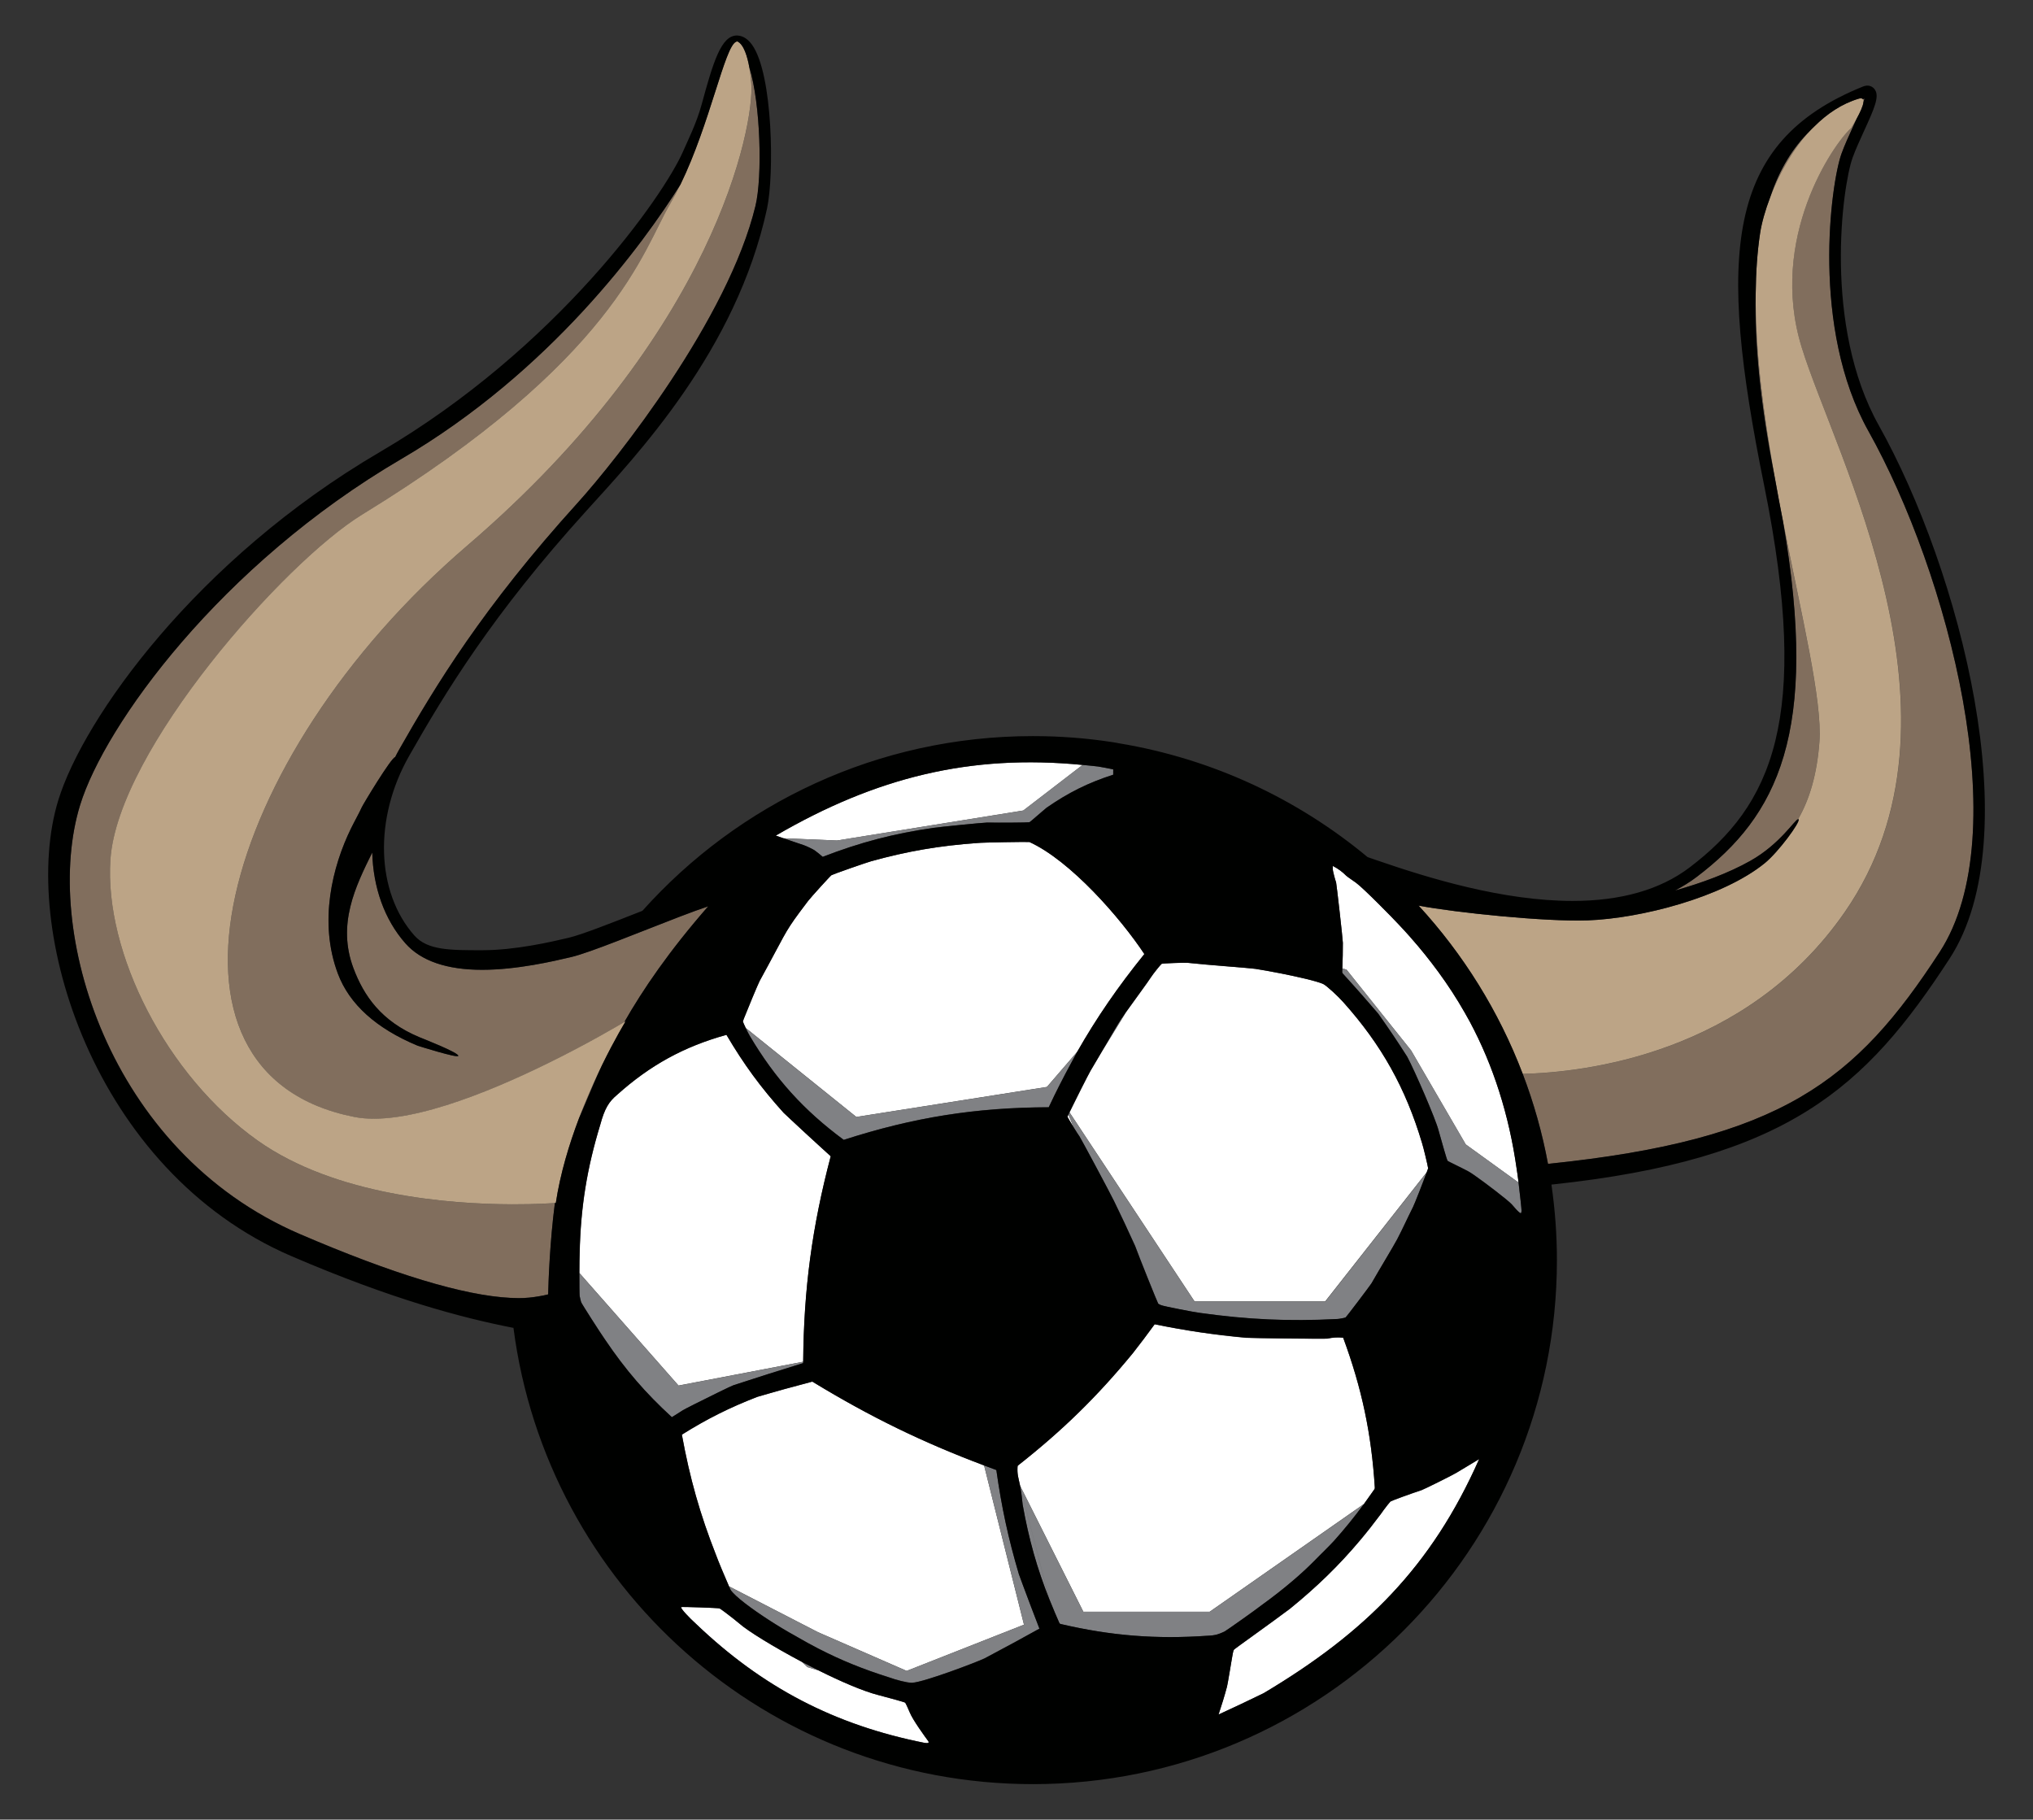
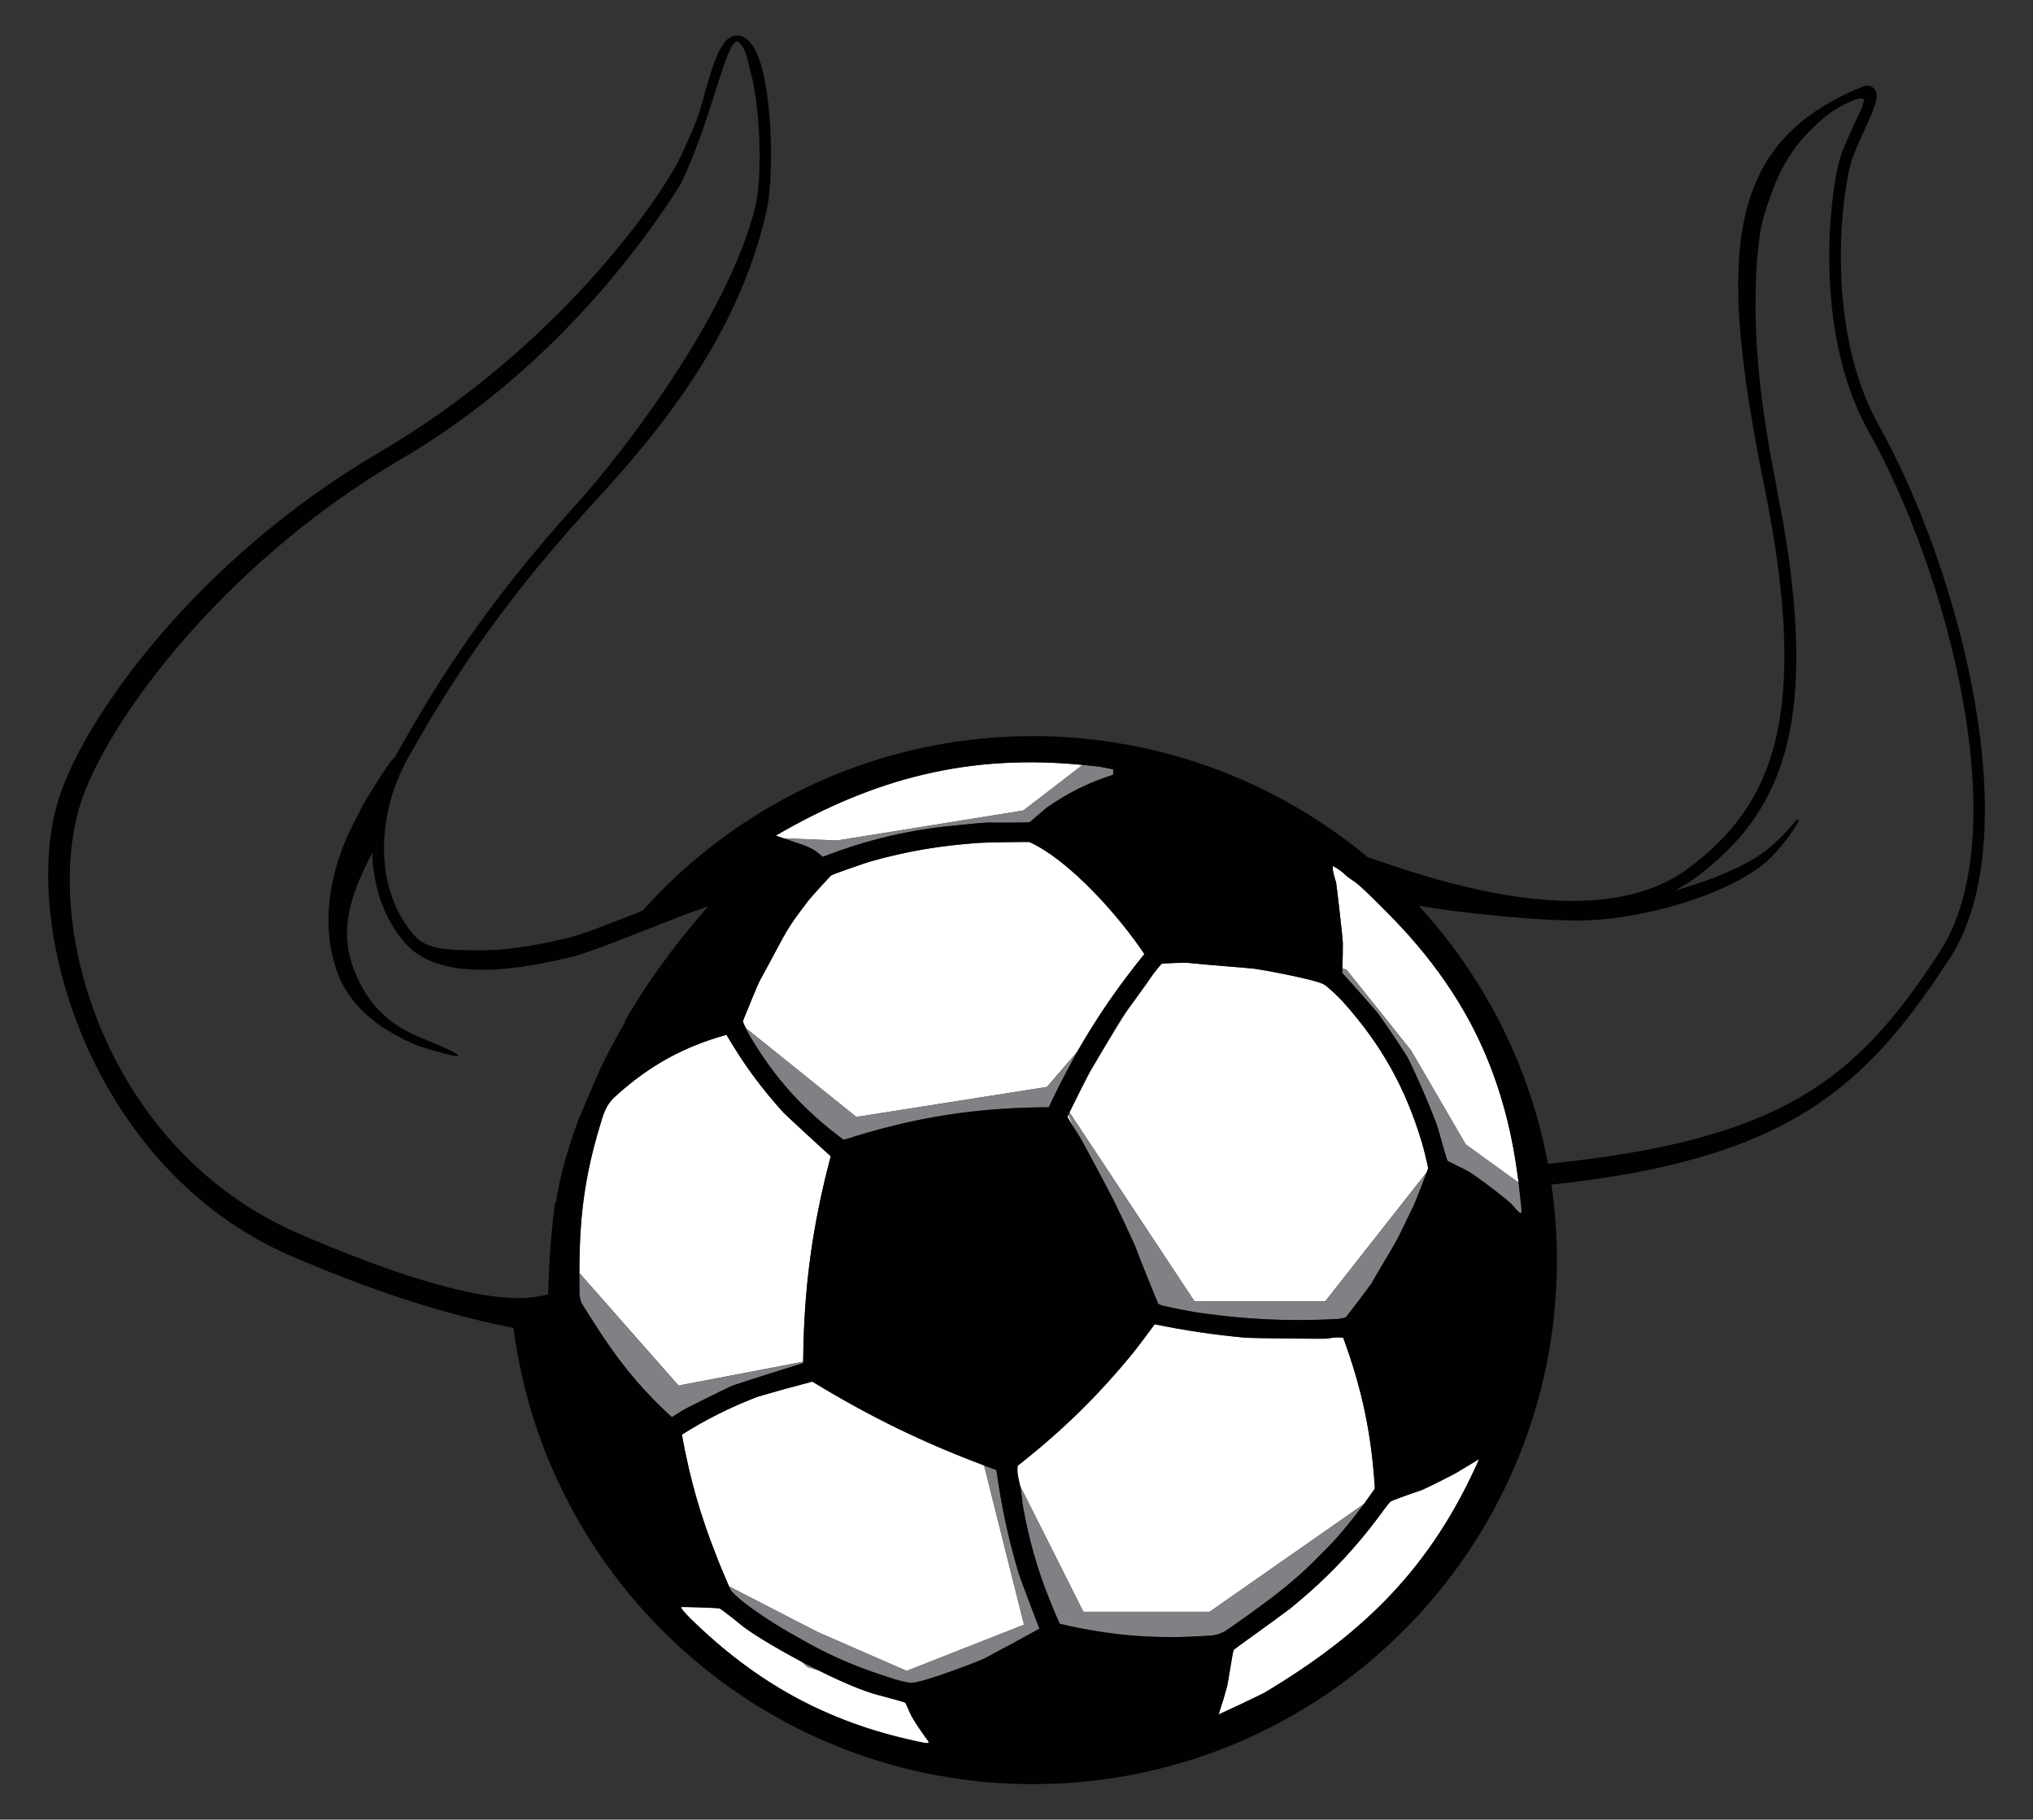
<svg xmlns="http://www.w3.org/2000/svg" version="1.1" id="Layer_1" x="0px" y="0px" width="50px" height="44.75px" viewBox="0 0 50 44.75" style="enable-background:new 0 0 50 44.75;" xml:space="preserve">
  <rect x="0" y="0" width="50" height="44.75" fill="#333333" stroke="none" />
  <path id="fill" style="fill:#FFFFFF;" d="M26.276,27.414l0.13,0.311c-0.075-0.124-0.154-0.253-0.151-0.263  C26.256,27.46,26.264,27.442,26.276,27.414z M27.699,24.884c0.001-0.001,0.001-0.001,0.001-0.002l-0.116,0.19l-0.476,0.777  c-0.098,0.167-0.197,0.335-0.285,0.483c-0.053,0.091-0.391,0.763-0.518,1.026l3.075,4.649h3.21l2.502-3.182  c0-0.001,0.001-0.002,0.001-0.002c0.018-0.051,0.031-0.083,0.031-0.09c0-0.034-0.123-0.55-0.151-0.625  c-0.401-1.346-0.997-2.413-1.934-3.459c-0.119-0.137-0.415-0.412-0.497-0.449c-0.169-0.074-0.62-0.175-1.019-0.255  c-0.272-0.054-0.521-0.097-0.639-0.114c-0.184-0.027-1.166-0.095-1.678-0.151c-0.065-0.007-0.618,0.013-0.633,0.025  c-0.023,0.013-0.215,0.253-0.258,0.321c-0.085,0.133-0.392,0.548-0.613,0.856L27.699,24.884z M37.303,28.753  c-0.094-0.67-0.238-1.303-0.43-1.907c-0.192-0.603-0.432-1.176-0.726-1.725c-0.039-0.073-0.081-0.145-0.122-0.218  c-0.195-0.343-0.412-0.677-0.651-1.003c-0.212-0.289-0.439-0.573-0.686-0.851c-0.094-0.105-0.189-0.21-0.288-0.314  c-0.139-0.15-0.862-0.886-1.05-1.025c-0.083-0.062-0.172-0.116-0.241-0.173c-0.102-0.101-0.201-0.173-0.327-0.24  c-0.001-0.001-0.002-0.001-0.003-0.002c-0.001,0.03-0.001,0.058,0,0.089c0.003,0.038,0.056,0.25,0.082,0.317  c0.01,0.035,0.166,1.402,0.166,1.485c0,0.221-0.003,0.415-0.013,0.631l0.104,0.031l1.526,1.91l0.062,0.078l1.343,2.309l1.299,0.939  c0,0.001,0,0.001,0,0.001l0.002,0.001C37.33,28.94,37.314,28.813,37.303,28.753z M19.27,20.616c-0.001,0-0.001,0-0.002,0  l1.317,0.055l4.582-0.738l1.458-1.12c-2.764-0.272-5.089,0.309-7.546,1.738c0.065,0.022,0.128,0.044,0.189,0.065H19.27z   M21.061,27.469l4.687-0.738l0.745-0.864c0.475-0.834,1.003-1.602,1.651-2.404c-0.585-0.884-1.815-2.294-2.826-2.755  c-0.026-0.008-1.183,0.011-1.275,0.024c-0.93,0.065-1.715,0.199-2.615,0.448c-0.09,0.022-0.948,0.323-0.978,0.343  c-0.034,0.023-0.512,0.55-0.577,0.636c-0.083,0.11-0.152,0.201-0.212,0.282c-0.38,0.515-0.358,0.556-0.976,1.682  c-0.035,0.063-0.305,0.713-0.389,0.927c-0.015,0.04-0.025,0.067-0.025,0.07c0.001,0.013,0.035,0.087,0.072,0.163L21.061,27.469z   M34.961,36.651c-0.235,0.075-0.734,0.257-0.761,0.277c-0.01,0.007-0.039,0.041-0.074,0.085c-0.059,0.075-0.136,0.177-0.167,0.225  c-0.17,0.228-0.339,0.443-0.512,0.648c-0.517,0.615-1.06,1.143-1.723,1.682c-0.484,0.364-1.347,0.974-1.373,1.001  c-0.005,0.009-0.01,0.017-0.016,0.029c-0.006,0.01-0.023,0.105-0.044,0.23c-0.026,0.161-0.061,0.372-0.089,0.524  c-0.009,0.051-0.018,0.097-0.025,0.129c-0.065,0.244-0.129,0.447-0.208,0.686c0.393-0.182,0.721-0.335,1.109-0.525  c2.506-1.492,4.133-3.119,5.299-5.754c-0.198,0.12-0.368,0.223-0.569,0.342C35.702,36.293,35.02,36.631,34.961,36.651z   M25.087,36.538c0-0.001-0.001-0.003-0.001-0.004v0.002L25.087,36.538z M24.203,36.04c-0.001,0-0.001,0-0.002-0.001  c-1.515-0.57-2.789-1.19-4.198-2.046c0,0,0,0-0.001-0.001c-0.021-0.012-0.027-0.014-0.048-0.005  c-0.469,0.123-0.862,0.23-1.326,0.367c-0.682,0.264-1.237,0.541-1.856,0.93c0.194,1.067,0.443,1.954,0.842,2.965  c0.035,0.099,0.227,0.563,0.317,0.765l2.185,1.126l2.183,0.953l2.885-1.137l-0.689-2.749L24.203,36.04z M22.374,42.115  c-0.047-0.109-0.098-0.224-0.113-0.24c-0.015-0.014-0.386-0.115-0.659-0.187c-0.376-0.096-0.923-0.333-1.473-0.607  c-0.006-0.003-0.013-0.006-0.019-0.01l-0.002-0.001c0.007,0.003,0.014,0.007,0.021,0.011L19.86,41l-0.139-0.128  c-0.699-0.37-1.335-0.761-1.544-0.948c-0.056-0.049-0.213-0.173-0.334-0.264c-0.075-0.056-0.135-0.1-0.147-0.104  c-0.028-0.011-0.94-0.045-0.947-0.031c-0.001,0.046,0.2,0.259,0.373,0.415c1.631,1.557,3.405,2.484,5.619,2.922  c0.022,0.006,0.076,0.006,0.092,0c0.002-0.001,0.003-0.008,0.003-0.015c0-0.007-0.001-0.015-0.003-0.019  C22.756,42.722,22.448,42.301,22.374,42.115z M33.55,36.981c0.083-0.115,0.164-0.229,0.247-0.348  c0.014-0.019,0.015-0.026,0.015-0.049c-0.083-1.324-0.318-2.437-0.778-3.682c-0.136-0.016-0.253-0.007-0.388,0.021  c-0.047,0.01-1.843-0.011-2.007-0.021c-0.793-0.075-1.46-0.173-2.241-0.332c-0.185,0.252-0.342,0.464-0.536,0.711  c-0.882,1.073-1.726,1.896-2.813,2.753c-0.021,0.016-0.022,0.021-0.024,0.046c-0.01,0.183,0.02,0.254,0.062,0.451v0.003l0.001,0.005  l1.556,3.098h3.108l3.795-2.651C33.548,36.984,33.549,36.983,33.55,36.981z M20.432,28.437c-0.216-0.195-0.413-0.375-0.61-0.558  c-0.115-0.106-0.232-0.215-0.351-0.326c-0.065-0.061-0.129-0.121-0.197-0.185c-0.561-0.621-0.98-1.194-1.406-1.917  c-1.048,0.29-1.88,0.747-2.69,1.475c-0.203,0.169-0.306,0.339-0.412,0.729c-0.329,1.08-0.483,2.032-0.508,3.161  c-0.004,0.071-0.006,0.279-0.007,0.492l2.437,2.767l3.067-0.586C19.769,31.697,19.973,30.176,20.432,28.437z" />
  <path id="shadow" style="fill:#808184;" d="M27.699,24.884l-0.115,0.188l-0.477,0.777c0.208-0.354,0.404-0.696,0.467-0.786  C27.608,25.011,27.653,24.949,27.699,24.884z M29.382,32.011l-0.003-0.002l-3.075-4.65c-0.012,0.021-0.018,0.04-0.026,0.056  l0.129,0.312c0.06,0.097,0.12,0.189,0.137,0.215c0,0,0.001,0.001,0.001,0.001c0,0,0.001,0.001,0.001,0.001  c0,0,0.001,0.002,0.001,0.002c0.03,0.035,0.775,1.431,0.853,1.592c0.19,0.387,0.341,0.715,0.52,1.106  c0.09,0.25,0.55,1.395,0.568,1.421c0.028,0.019,0.053,0.031,0.085,0.04c0.054,0.022,0.785,0.167,0.945,0.186  c1.173,0.165,2.178,0.21,3.36,0.15c0.059-0.001,0.185-0.027,0.214-0.038c0.019-0.009,0.597-0.776,0.637-0.838  c0.219-0.383,0.532-0.895,0.633-1.085c0.136-0.259,0.259-0.535,0.391-0.796c0.035-0.067,0.248-0.611,0.333-0.845l-2.493,3.173  H29.382z M25.087,36.538L25.087,36.538l0,0.001L25.087,36.538L25.087,36.538z M29.709,40.228c0.017,0,0.033-0.002,0.049-0.003  c0.045-0.003,0.09-0.008,0.132-0.017c0.022-0.005,0.044-0.01,0.065-0.017c0.044-0.013,0.087-0.031,0.131-0.052  c0.01-0.005,0.02-0.009,0.031-0.014c0.057-0.031,0.776-0.54,0.917-0.652c0.271-0.196,0.524-0.393,0.763-0.598l0.124-0.107  c0.052-0.045,0.103-0.091,0.156-0.141c0.016-0.015,0.031-0.03,0.047-0.044l0.638-0.638c0.014-0.016,0.03-0.03,0.044-0.046  c0.255-0.285,0.501-0.587,0.737-0.907l-3.791,2.648h-3.107v-0.001h-0.002l-1.556-3.099l0.121,0.468l0.603,2.332  c0.016,0.041,0.034,0.083,0.05,0.124c0.055,0.135,0.111,0.27,0.172,0.407c0.006,0.013,0.011,0.025,0.017,0.038  c0.003,0.006,0.005,0.009,0.008,0.013c0.002,0.003,0.005,0.008,0.007,0.01c0.005,0.004,0.012,0.007,0.023,0.01  C27.336,40.231,28.429,40.317,29.709,40.228z M37.405,29.833c0.008-0.003,0.015-0.031,0.015-0.058  c0.001-0.038-0.039-0.401-0.073-0.692l-1.297-0.937l-0.002-0.003l0-0.001l-1.345-2.311l-0.06-0.075l-1.524-1.905l-0.105-0.032v0  c-0.001,0.025-0.001,0.048-0.003,0.074c-0.002,0.025,0,0.03,0.014,0.048c0.171,0.187,0.326,0.36,0.48,0.536  c0.127,0.145,0.255,0.291,0.391,0.45c0.259,0.366,0.473,0.681,0.714,1.061c0.187,0.348,0.704,1.544,0.77,1.809  c0.081,0.293,0.205,0.726,0.22,0.747c0.022,0.022,0.315,0.155,0.516,0.264c0.117,0.061,0.636,0.448,0.908,0.671  c0.073,0.06,0.13,0.109,0.156,0.137c0.013,0.014,0.055,0.064,0.1,0.114C37.33,29.787,37.386,29.841,37.405,29.833z M21.059,27.47  l-2.717-2.185c0.04,0.082,0.083,0.167,0.1,0.192c0.62,1.048,1.329,1.831,2.31,2.555c1.716-0.554,3.241-0.797,5.041-0.802  c0.175-0.377,0.357-0.729,0.543-1.072c0.051-0.095,0.102-0.193,0.154-0.287c0-0.001,0-0.001,0.001-0.001l-0.743,0.863L21.059,27.47z   M25.087,36.539l0.121,0.468L25.087,36.539l0-0.001C25.087,36.539,25.087,36.539,25.087,36.539z M25.059,38.713  c-0.262-0.883-0.426-1.649-0.554-2.56c-0.103-0.038-0.202-0.076-0.302-0.113l0.293,1.168l0.689,2.748l-0.001,0l0.001,0.001  l-2.887,1.136l-2.182-0.953l-2.185-1.125c0,0-0.001-0.001-0.001-0.002l-0.001-0.001c0.021,0.047,0.034,0.075,0.04,0.087  c0,0,0.001,0.002,0.001,0.002c0.114,0.167,0.527,0.472,0.952,0.747c0.223,0.144,0.45,0.28,0.639,0.383  c0.024,0.014,0.047,0.027,0.071,0.041c0.155,0.089,0.308,0.174,0.46,0.253c0.018,0.009,0.036,0.019,0.054,0.028  c0.547,0.28,1.085,0.498,1.707,0.693c0.188,0.069,0.447,0.134,0.562,0.137c0.007,0,0.016,0.001,0.022,0  c0.297-0.017,1.587-0.507,1.779-0.6c0.546-0.29,0.927-0.496,1.348-0.731c-0.143-0.367-0.267-0.693-0.396-1.044  C25.133,38.913,25.097,38.815,25.059,38.713z M20.585,20.67l-1.316-0.054c0.166,0.059,0.323,0.113,0.499,0.17  c0.061,0.019,0.228,0.101,0.264,0.126c0.072,0.054,0.131,0.101,0.199,0.16c0.927-0.358,1.746-0.572,2.728-0.713  c0.139-0.022,1.241-0.131,1.315-0.13c0.279,0.006,1.021,0.001,1.042-0.008c0.029-0.014,0.248-0.214,0.422-0.357  c0.531-0.368,1.023-0.614,1.638-0.812v-0.13c-0.065-0.014-0.125-0.026-0.186-0.038c-0.06-0.011-0.119-0.022-0.185-0.033  c-0.125-0.015-0.251-0.027-0.379-0.039c-0.001,0-0.001,0-0.002,0l-1.458,1.121L20.585,20.67z M19.86,40.995l0.248,0.075  c-0.13-0.065-0.259-0.13-0.387-0.198L19.86,40.995z M25.105,36.637c0.024,0.124,0.032,0.247,0.046,0.369  c0.15,0.846,0.356,1.576,0.658,2.333l-0.602-2.332l-0.121-0.468C25.094,36.57,25.1,36.601,25.105,36.637z M25.087,36.538l0,0.002  C25.087,36.539,25.087,36.539,25.087,36.538L25.087,36.538z M17.076,34.538c0.355-0.179,0.917-0.455,0.965-0.469  c0.6-0.197,1.108-0.357,1.713-0.544c0-0.011,0.001-0.022,0.001-0.035l-3.067,0.587l-2.436-2.765  c-0.001,0.258,0.001,0.525,0.006,0.562c0.001,0.01,0.003,0.018,0.005,0.027c0.006,0.035,0.014,0.068,0.024,0.101  c0.003,0.008,0.004,0.016,0.007,0.023c0.012,0.038,0.492,0.785,0.593,0.927c0.497,0.735,0.986,1.305,1.64,1.903  c0.095-0.059,0.173-0.111,0.266-0.169C16.812,34.672,16.926,34.613,17.076,34.538z M37.347,29.084c0,0,0-0.001,0-0.001l-1.299-0.939  l0.002,0.003L37.347,29.084z M20.116,40.141l-2.185-1.126c0,0,0,0.001,0.001,0.002l2.185,1.125l2.182,0.953l2.887-1.136  l-0.001-0.001l-2.885,1.137L20.116,40.141z M24.496,37.209l-0.293-1.168c0,0,0,0,0,0L24.496,37.209z M33.118,23.851l1.524,1.905  l-1.526-1.91l-0.104-0.031c0,0.001,0,0.002,0,0.003L33.118,23.851z M25.086,36.534c0,0.001,0.001,0.003,0.001,0.004l0,0.001  L25.086,36.534z M27.699,24.884l-0.115,0.188l0.116-0.19C27.7,24.883,27.699,24.884,27.699,24.884z M19.721,40.872L19.86,41  l0.27,0.081c-0.007-0.003-0.014-0.007-0.021-0.011l-0.248-0.075L19.721,40.872z M32.709,38c0.017-0.018,0.035-0.036,0.052-0.055  l-0.638,0.638c0.025-0.023,0.049-0.047,0.073-0.07L32.709,38z M19.268,20.615c0.001,0,0.001,0,0.002,0l1.316,0.054L19.268,20.615z" />
-   <path id="color2" style="fill:#816E5D;" d="M45.83,2.51c0.003-0.031-0.002-0.055-0.014-0.071c0.014-0.004,0.026-0.011,0.04-0.015  C45.849,2.448,45.84,2.478,45.83,2.51z M43.543,4.834c0.206-0.534,0.528-1.136,0.971-1.615C44.091,3.631,43.765,4.166,43.543,4.834z   M44.222,20.148c0.276-0.478,0.464-1.092,0.524-1.899c0.075-1.019-0.437-3.094-0.896-5.429c0.905,5.222-0.145,7.248-2.123,8.748  c-0.165,0.125-0.344,0.235-0.533,0.334c0.647-0.183,1.314-0.426,1.856-0.732C43.782,20.757,44.143,20.156,44.222,20.148z   M45.953,10.603c-1.42-2.536-0.925-6.09-0.665-6.818c0.075-0.21,0.183-0.446,0.288-0.674c0.027-0.06,0.058-0.127,0.089-0.196  c-0.073,0.132-0.142,0.239-0.142,0.239c-0.437,0.388-2.038,2.718-1.213,5.388c0.825,2.67,4.365,9.111,1.068,13.882  c-2.431,3.517-6.439,3.952-7.926,3.987c0.27,0.71,0.48,1.449,0.622,2.213c5.749-0.59,7.573-2.041,9.634-5.211  C49.605,20.488,47.908,14.095,45.953,10.603z M43.179,7.221c-0.031,1.249,0.12,2.73,0.454,4.442  C43.368,10.168,43.166,8.624,43.179,7.221z M18.479,2.063c0.073,1.019-0.874,6.116-6.989,11.358  c-6.116,5.242-8.162,12.997-2.767,14.052c1.214,0.237,3.234-0.577,4.733-1.312c0.984-0.482,1.74-0.929,1.899-1.024  c0.458-0.801,1.101-1.746,2.063-2.847c-0.373,0.123-0.983,0.363-1.504,0.568c-0.246,0.097-0.494,0.194-0.73,0.285  c-0.478,0.184-0.903,0.339-1.138,0.395c-0.432,0.102-1.332,0.313-2.188,0.313c-0.87,0-1.505-0.219-1.886-0.65  c-0.521-0.59-0.794-1.383-0.816-2.235c-0.414,0.837-0.869,1.766-0.461,2.849c0.253,0.672,0.68,1.301,1.62,1.693  c0.074,0.031,0.987,0.387,0.956,0.461c-0.023,0.056-0.984-0.246-1.002-0.253c-1.017-0.424-1.676-1.019-1.958-1.769  c-0.48-1.275-0.132-2.644,0.322-3.572c0.078-0.16,0.21-0.396,0.264-0.519c0.032-0.072,0.729-1.227,0.822-1.236  c0.03-0.058,0.059-0.117,0.092-0.174c0.908-1.595,2.071-3.511,4.387-6.069c0.993-1.096,3.715-4.547,4.383-7.314  c0.173-0.716,0.126-2.51-0.15-3.404C18.468,1.875,18.479,2.063,18.479,2.063z M14.441,27.001c-0.067,0.16-0.135,0.326-0.2,0.498  c0.058-0.131,0.117-0.272,0.181-0.425c0.005-0.013,0.011-0.026,0.016-0.039c0.001-0.002,0.002-0.004,0.003-0.006  c0.104-0.249,0.221-0.526,0.365-0.833C14.69,26.435,14.565,26.707,14.441,27.001C14.442,27,14.442,27.001,14.441,27.001z   M13.33,29.605c-0.184,0.008-0.437,0.015-0.74,0.014c-1.526-0.005-4.339-0.217-6.245-1.563c-2.249-1.589-3.783-4.623-3.628-6.917  c0.182-2.694,4.288-7.318,6.189-8.482c6.231-3.814,6.904-6.502,7.575-7.64c0.091-0.154,0.176-0.316,0.257-0.483  c-0.912,1.45-3.186,4.599-6.873,6.756c-4.439,2.597-7.289,6.539-7.894,8.508c-0.934,3.033,0.671,8.515,5.403,10.55  c2.291,0.986,4.032,1.513,5.18,1.57c0.07,0.003,0.139,0.006,0.204,0.006c0.18,0,0.339-0.018,0.49-0.044c0,0,0,0,0,0  c0.08-0.014,0.161-0.027,0.234-0.048c0.008-0.32,0.042-1.298,0.166-2.246C13.605,29.59,13.495,29.598,13.33,29.605L13.33,29.605z" />
-   <path id="color1" style="fill:#BCA486;" d="M45.376,22.423c-2.431,3.517-6.439,3.952-7.926,3.987  c-0.587-1.543-1.463-2.944-2.561-4.138c0.928,0.175,3.121,0.4,4.157,0.363c1.292-0.046,3.318-0.561,4.358-1.408  c0.338-0.276,0.879-1.013,0.83-1.077c-0.002-0.003-0.007-0.004-0.011-0.003c0.276-0.478,0.464-1.092,0.524-1.899  c0.075-1.019-0.437-3.094-0.896-5.429c-0.06-0.306-0.118-0.618-0.174-0.931c0-0.001-0.001-0.003-0.001-0.004  c-0.016-0.076-0.027-0.147-0.042-0.223c-0.265-1.495-0.467-3.039-0.454-4.442c0.005-0.521,0.038-1.023,0.11-1.495  c0.036-0.235,0.122-0.55,0.253-0.892c0.206-0.534,0.528-1.136,0.971-1.615c0.007-0.008,0.014-0.016,0.022-0.023  c0.028-0.03,0.057-0.057,0.086-0.085c0.311-0.31,0.674-0.559,1.095-0.684c0.053-0.016,0.083-0.008,0.1,0.014  c0.012,0.016,0.017,0.04,0.014,0.071c-0.009,0.101-0.089,0.266-0.165,0.405c-0.073,0.132-0.142,0.239-0.142,0.239  c-0.437,0.388-2.038,2.718-1.213,5.388C45.133,11.211,48.673,17.653,45.376,22.423z M11.489,13.421  c6.116-5.242,7.062-10.339,6.989-11.358c0,0-0.01-0.188-0.049-0.405c-0.046-0.259-0.132-0.56-0.291-0.639  c-0.013-0.001-0.025,0.005-0.037,0.007c-0.279,0.122-0.637,2.011-1.365,3.507C16.656,4.7,16.57,4.862,16.48,5.016  c-0.671,1.139-1.344,3.826-7.575,7.64c-1.901,1.164-6.007,5.788-6.189,8.482c-0.155,2.294,1.379,5.327,3.628,6.917  c1.906,1.347,4.719,1.558,6.245,1.563c0.303,0.001,0.556-0.006,0.74-0.014h0c0.165-0.007,0.275-0.015,0.318-0.018  c0.013-0.001,0.023-0.002,0.023-0.002c0.109-0.721,0.326-1.44,0.571-2.085c0.065-0.172,0.132-0.338,0.2-0.498c0,0,0-0.001,0-0.001  c0.124-0.293,0.248-0.565,0.365-0.804c0.322-0.659,0.582-1.081,0.582-1.081s-0.014,0.008-0.034,0.02  c-0.159,0.095-0.916,0.542-1.899,1.024c-1.499,0.735-3.519,1.549-4.733,1.312C3.327,26.418,5.374,18.663,11.489,13.421z" />
  <path id="outline" style="fill:#000100;" d="M46.207,10.46c-1.371-2.449-0.896-5.877-0.645-6.578  c0.071-0.198,0.176-0.428,0.278-0.651c0.262-0.571,0.383-0.853,0.275-1.021c-0.057-0.089-0.165-0.135-0.294-0.083  c-3.397,1.37-3.589,4.105-2.432,9.816c1.169,5.773,0.164,7.874-1.838,9.393c-0.719,0.545-1.686,0.821-2.875,0.821  c-1.715,0-3.549-0.564-4.78-0.988l-0.261-0.09c-1.717-1.427-3.81-2.417-6.109-2.798c-0.056-0.011-0.113-0.022-0.17-0.03  c-0.638-0.098-1.289-0.148-1.954-0.148c-3.816,0-7.243,1.66-9.603,4.297c-0.734,0.289-1.49,0.587-1.819,0.664  c-0.422,0.099-1.299,0.305-2.122,0.305c-0.783,0-1.344,0.004-1.667-0.362c-0.947-1.071-0.999-2.888-0.128-4.418  c0.9-1.582,2.053-3.482,4.35-6.017c1.252-1.382,3.696-3.952,4.451-7.441c0.178-0.823,0.15-3.3-0.366-4.027  c-0.099-0.139-0.214-0.216-0.344-0.229l-0.031-0.002c-0.385,0-0.581,0.646-0.868,1.701c-0.125,0.459-0.348,0.901-0.454,1.146  c-0.471,1.086-3.093,4.842-7.462,7.399c-4.506,2.637-7.285,6.544-7.905,8.559c-0.965,3.138,0.853,9.115,5.734,11.215  c2.468,1.062,4.205,1.518,5.439,1.76c0,0,0.009,0.001,0.021,0.003c0.817,6.33,6.223,11.222,12.776,11.222  c7.118,0,12.887-5.768,12.887-12.887c0-0.631-0.047-1.251-0.135-1.858c5.808-0.614,7.726-2.378,9.795-5.561  C49.912,20.551,48.198,14.017,46.207,10.46z M37.45,26.41c-0.587-1.543-1.463-2.944-2.561-4.138c0.928,0.175,3.121,0.4,4.157,0.363  c1.292-0.046,3.318-0.561,4.358-1.408c0.338-0.276,0.879-1.013,0.83-1.077c-0.002-0.003-0.007-0.004-0.011-0.003  c-0.079,0.008-0.44,0.609-1.172,1.022c-0.542,0.306-1.208,0.549-1.856,0.732c0.188-0.099,0.368-0.208,0.533-0.334  c1.978-1.5,3.028-3.527,2.123-8.748c-0.075-0.38-0.148-0.767-0.217-1.157c-0.334-1.711-0.485-3.192-0.454-4.442  c0.005-0.521,0.038-1.023,0.11-1.495c0.036-0.235,0.122-0.55,0.253-0.892c0.222-0.668,0.549-1.203,0.971-1.615  c0.007-0.008,0.015-0.015,0.022-0.023c0.029-0.028,0.056-0.059,0.086-0.085c0.311-0.31,0.674-0.559,1.095-0.684  c0.053-0.016,0.083-0.008,0.1,0.014c0.014-0.004,0.026-0.011,0.04-0.015C45.849,2.448,45.84,2.478,45.83,2.51  c-0.009,0.101-0.089,0.266-0.165,0.405c-0.031,0.069-0.062,0.136-0.089,0.196c-0.104,0.228-0.212,0.464-0.288,0.674  c-0.26,0.728-0.754,4.283,0.665,6.818c1.955,3.492,3.653,9.886,1.752,12.809c-2.06,3.17-3.885,4.621-9.634,5.211  C37.93,27.859,37.72,27.12,37.45,26.41z M28.568,23.702c0.018-0.011,0.568-0.031,0.633-0.025c0.513,0.056,1.496,0.124,1.679,0.149  c0.12,0.019,0.369,0.063,0.642,0.117c0.4,0.08,0.85,0.181,1.019,0.255c0.082,0.037,0.378,0.313,0.497,0.449  c0.937,1.046,1.533,2.113,1.934,3.459c0.028,0.076,0.151,0.592,0.151,0.625c0,0.007-0.013,0.039-0.031,0.09  c0,0.001-0.001,0.002-0.001,0.002c-0.001,0.004-0.003,0.01-0.005,0.014c-0.085,0.234-0.298,0.777-0.333,0.845  c-0.132,0.261-0.255,0.537-0.391,0.796c-0.101,0.19-0.414,0.702-0.633,1.085c-0.04,0.063-0.618,0.829-0.637,0.838  c-0.029,0.011-0.155,0.037-0.214,0.038c-1.182,0.06-2.187,0.014-3.36-0.15c-0.16-0.019-0.891-0.164-0.945-0.186  c-0.033-0.009-0.057-0.021-0.085-0.04c-0.001,0-0.002-0.001-0.003-0.001c-0.013-0.012-0.48-1.17-0.57-1.421  c-0.177-0.392-0.331-0.721-0.519-1.106c-0.075-0.162-0.818-1.547-0.85-1.593c0,0-0.001-0.001-0.001-0.001c0,0,0-0.001-0.001-0.001  c-0.018-0.02-0.079-0.117-0.14-0.217c-0.075-0.124-0.154-0.255-0.151-0.262c0-0.004,0.008-0.021,0.022-0.048  c0.008-0.015,0.015-0.035,0.026-0.056c0.126-0.263,0.466-0.936,0.52-1.026c0.087-0.147,0.187-0.317,0.286-0.484  c0.205-0.353,0.404-0.694,0.467-0.786c0.035-0.052,0.079-0.114,0.125-0.18c0.217-0.308,0.526-0.723,0.612-0.857  C28.353,23.956,28.546,23.715,28.568,23.702z M19.079,20.55c2.457-1.429,4.782-2.01,7.546-1.738c0.001,0,0.001,0,0.002,0  c0.001,0,0.001,0,0.002,0c0.128,0.012,0.253,0.024,0.379,0.039c0.065,0.011,0.125,0.021,0.185,0.033  c0.061,0.012,0.122,0.024,0.188,0.038v0.131c-0.617,0.197-1.107,0.442-1.641,0.813c-0.172,0.142-0.391,0.341-0.42,0.356  c-0.022,0.009-0.764,0.014-1.042,0.008c-0.076-0.001-1.176,0.108-1.315,0.13c-0.981,0.14-1.8,0.355-2.728,0.713  c-0.068-0.059-0.126-0.106-0.198-0.159c-0.036-0.026-0.204-0.107-0.265-0.127c-0.177-0.06-0.335-0.114-0.5-0.17  c-0.063-0.022-0.124-0.043-0.191-0.067C19.078,20.551,19.079,20.55,19.079,20.55z M19.661,22.441  c0.06-0.081,0.128-0.172,0.212-0.282c0.065-0.086,0.543-0.613,0.577-0.636c0.03-0.02,0.888-0.321,0.978-0.343  c0.9-0.249,1.685-0.382,2.615-0.448c0.091-0.013,1.249-0.032,1.275-0.024c1.011,0.461,2.241,1.871,2.826,2.755  c0,0.001,0.001,0.001,0.001,0.001c-0.649,0.802-1.177,1.569-1.653,2.405c0,0.001-0.001,0.001-0.001,0.001  c-0.052,0.094-0.103,0.192-0.154,0.287c-0.186,0.344-0.367,0.697-0.544,1.075c-1.801,0.006-3.327,0.249-5.042,0.802  c-0.981-0.724-1.69-1.508-2.31-2.555c-0.017-0.025-0.06-0.112-0.101-0.194c-0.037-0.08-0.07-0.154-0.07-0.165c0,0,0-0.001,0-0.001  c0-0.004,0.01-0.03,0.025-0.07c0.084-0.216,0.353-0.863,0.388-0.926C19.302,22.997,19.279,22.957,19.661,22.441z M18.139,1.02  c0.158,0.079,0.245,0.38,0.291,0.639c0.277,0.894,0.323,2.688,0.15,3.404c-0.668,2.767-3.391,6.218-4.383,7.314  c-2.316,2.557-3.479,4.473-4.387,6.069c-0.033,0.057-0.061,0.116-0.092,0.174c-0.094,0.008-0.791,1.163-0.822,1.236  c-0.054,0.123-0.186,0.358-0.264,0.519c-0.454,0.927-0.802,2.297-0.322,3.572c0.282,0.75,0.941,1.345,1.958,1.769  c0.018,0.007,0.979,0.31,1.002,0.253c0.031-0.074-0.881-0.43-0.956-0.461c-0.94-0.392-1.367-1.021-1.62-1.693  c-0.408-1.082,0.047-2.011,0.461-2.849c0.022,0.852,0.295,1.645,0.816,2.235c0.381,0.431,1.015,0.65,1.886,0.65  c0.856,0,1.756-0.211,2.188-0.313c0.235-0.055,0.66-0.21,1.138-0.395c0.236-0.091,0.484-0.188,0.73-0.285  c0.52-0.205,1.131-0.445,1.504-0.568c-0.963,1.101-1.605,2.045-2.063,2.847c0.02-0.012,0.034-0.02,0.034-0.02  s-0.26,0.422-0.582,1.081c-0.143,0.307-0.26,0.584-0.365,0.833c-0.001,0.002-0.002,0.004-0.003,0.006  c-0.005,0.013-0.011,0.026-0.016,0.039c-0.064,0.152-0.123,0.294-0.181,0.425c-0.244,0.645-0.462,1.365-0.571,2.085  c0,0-0.009,0.001-0.023,0.002c-0.124,0.948-0.158,1.926-0.166,2.246c-0.073,0.021-0.154,0.034-0.234,0.048c0,0,0,0,0,0  c-0.151,0.026-0.31,0.044-0.49,0.044c-0.066,0-0.134-0.002-0.204-0.006c-1.148-0.058-2.889-0.585-5.18-1.57  c-4.733-2.036-6.337-7.517-5.403-10.55c0.606-1.97,3.456-5.911,7.894-8.508c3.687-2.158,5.961-5.306,6.873-6.756  c0.728-1.496,1.085-3.385,1.365-3.507C18.114,1.021,18.127,1.018,18.139,1.02z M14.885,32.953c-0.103-0.143-0.581-0.89-0.593-0.928  c-0.003-0.008-0.003-0.016-0.006-0.024c-0.01-0.033-0.018-0.066-0.024-0.101c-0.002-0.01-0.005-0.018-0.007-0.028  c-0.005-0.036-0.007-0.303-0.007-0.564c0-0.213,0.003-0.42,0.007-0.492c0.024-1.13,0.178-2.081,0.508-3.161  c0.106-0.392,0.209-0.56,0.412-0.73c0.811-0.727,1.642-1.185,2.69-1.476c0,0.001,0.001,0.001,0.001,0.001  c0.425,0.723,0.845,1.296,1.406,1.917c0.068,0.064,0.132,0.124,0.197,0.185c0.119,0.111,0.236,0.22,0.351,0.326  c0.197,0.182,0.395,0.362,0.61,0.558c0,0,0,0,0,0c-0.458,1.738-0.663,3.26-0.677,5.053c0,0.012-0.001,0.023-0.001,0.034  c-0.605,0.188-1.113,0.347-1.713,0.544c-0.048,0.014-0.61,0.29-0.965,0.469c-0.15,0.076-0.264,0.135-0.285,0.149  c-0.092,0.058-0.171,0.111-0.266,0.168C15.872,34.257,15.381,33.687,14.885,32.953z M22.835,42.866  c-0.015,0.005-0.069,0.005-0.091,0c-2.214-0.439-3.989-1.364-5.619-2.922c-0.178-0.161-0.386-0.383-0.375-0.419c0,0,0.001,0,0.001,0  c0.007-0.014,0.919,0.02,0.947,0.031c0.011,0.004,0.072,0.048,0.147,0.104c0.12,0.09,0.278,0.214,0.334,0.262  c0.209,0.188,0.845,0.578,1.544,0.949c0.128,0.067,0.259,0.134,0.389,0.199c0.006,0.003,0.013,0.006,0.019,0.01  c0.55,0.274,1.097,0.512,1.473,0.607c0.273,0.071,0.644,0.173,0.659,0.187c0.015,0.016,0.066,0.131,0.113,0.24  c0.074,0.186,0.381,0.607,0.461,0.713c0.002,0.004,0.003,0.012,0.003,0.019C22.839,42.856,22.838,42.864,22.835,42.866z   M25.564,40.055c-0.421,0.235-0.802,0.441-1.348,0.731c-0.192,0.093-1.482,0.583-1.779,0.6c-0.006,0.001-0.015,0-0.022,0  c-0.115,0-0.372-0.069-0.561-0.136c-0.623-0.197-1.161-0.414-1.708-0.695c-0.018-0.009-0.036-0.019-0.054-0.028  c-0.152-0.079-0.305-0.163-0.46-0.253c-0.024-0.014-0.047-0.026-0.071-0.041c-0.189-0.103-0.416-0.239-0.639-0.383  c-0.426-0.275-0.838-0.58-0.952-0.746c0-0.001-0.001-0.003-0.002-0.004c-0.006-0.013-0.019-0.04-0.04-0.087  c-0.089-0.199-0.284-0.666-0.317-0.765c-0.398-1.011-0.648-1.899-0.843-2.966c0.619-0.388,1.174-0.665,1.857-0.93  c0.465-0.136,0.857-0.245,1.326-0.368c0.023-0.009,0.029-0.007,0.05,0.008c0,0,0,0,0.001,0.001c1.409,0.856,2.683,1.476,4.198,2.046  c0.001,0,0.001,0.001,0.002,0.001c0,0,0,0,0,0c0.1,0.037,0.199,0.075,0.302,0.113c0.129,0.911,0.292,1.677,0.554,2.56  c0.037,0.102,0.073,0.2,0.109,0.297C25.298,39.36,25.422,39.687,25.564,40.055C25.564,40.055,25.564,40.055,25.564,40.055z   M29.89,40.208c-0.042,0.009-0.086,0.014-0.132,0.017c-0.017,0.001-0.032,0.003-0.049,0.003c-1.28,0.089-2.373,0.003-3.62-0.288  c-0.012-0.002-0.018-0.005-0.023-0.01c-0.002-0.002-0.005-0.007-0.007-0.01c-0.002-0.004-0.005-0.007-0.008-0.013  c-0.001-0.001-0.001-0.001-0.001-0.002c-0.005-0.012-0.01-0.024-0.015-0.036c-0.061-0.137-0.118-0.272-0.172-0.407  c-0.017-0.042-0.037-0.085-0.053-0.126c-0.303-0.758-0.508-1.487-0.659-2.334c-0.015-0.123-0.023-0.245-0.046-0.369  c-0.007-0.038-0.013-0.07-0.018-0.102c0-0.001-0.002-0.002-0.002-0.007c-0.042-0.194-0.07-0.266-0.06-0.449  c0-0.025,0.003-0.029,0.023-0.044c1.089-0.858,1.933-1.683,2.814-2.754c0.194-0.247,0.352-0.457,0.536-0.71  c0.781,0.159,1.449,0.257,2.242,0.33c0.164,0.013,1.959,0.033,2.006,0.022c0.135-0.028,0.252-0.037,0.389-0.022  c0.459,1.248,0.695,2.36,0.778,3.685c0,0.001,0,0.001,0,0.002c0,0.023,0,0.03-0.015,0.049c-0.083,0.118-0.164,0.233-0.247,0.348  c-0.001,0.002-0.002,0.003-0.004,0.005c-0.001,0.002-0.003,0.003-0.004,0.005c-0.236,0.321-0.482,0.622-0.737,0.907  c-0.014,0.016-0.03,0.031-0.044,0.046c-0.017,0.019-0.035,0.037-0.052,0.055c-0.081,0.087-0.168,0.168-0.251,0.252  c-0.087,0.088-0.172,0.178-0.263,0.263c-0.024,0.023-0.047,0.046-0.072,0.068c-0.016,0.015-0.031,0.03-0.047,0.044  c-0.053,0.05-0.104,0.096-0.156,0.141l-0.124,0.107c-0.239,0.205-0.492,0.402-0.763,0.598c-0.141,0.112-0.859,0.621-0.917,0.652  c-0.01,0.005-0.02,0.009-0.031,0.014c-0.044,0.021-0.087,0.039-0.131,0.052C29.934,40.198,29.912,40.204,29.89,40.208z   M36.377,35.887c-1.166,2.635-2.794,4.262-5.299,5.754c-0.388,0.19-0.716,0.344-1.109,0.525c0.079-0.239,0.143-0.442,0.208-0.686  c0.007-0.033,0.016-0.078,0.025-0.129c0.027-0.151,0.062-0.362,0.089-0.524c0.021-0.125,0.038-0.219,0.044-0.23  c0.006-0.012,0.011-0.02,0.016-0.029c0,0,0-0.001,0-0.001c0.014-0.021,0.886-0.639,1.373-1.004c0.662-0.538,1.206-1.065,1.722-1.679  c0.172-0.205,0.342-0.42,0.512-0.648c0.031-0.047,0.108-0.15,0.167-0.225c0.036-0.045,0.065-0.08,0.074-0.088  c0.026-0.019,0.529-0.201,0.762-0.278c0.06-0.019,0.74-0.356,0.846-0.421c0.202-0.118,0.372-0.222,0.571-0.343  C36.379,35.884,36.378,35.885,36.377,35.887z M37.407,29.837c-0.019,0.008-0.076-0.048-0.129-0.105  c-0.045-0.049-0.088-0.1-0.1-0.114c-0.026-0.028-0.083-0.077-0.156-0.137c-0.273-0.224-0.787-0.606-0.903-0.668  c-0.205-0.11-0.503-0.246-0.52-0.266c0,0,0-0.001,0-0.001c-0.015-0.021-0.138-0.454-0.22-0.747c-0.066-0.265-0.583-1.461-0.77-1.809  c-0.241-0.38-0.455-0.695-0.714-1.061c-0.136-0.159-0.264-0.305-0.391-0.45c-0.154-0.175-0.309-0.348-0.479-0.535  c0,0,0-0.001-0.001-0.001c-0.014-0.019-0.016-0.024-0.014-0.048c0.002-0.026,0.002-0.049,0.003-0.074v0c0-0.001,0-0.002,0-0.003  c0.01-0.216,0.013-0.41,0.013-0.631c0-0.082-0.155-1.45-0.166-1.485c-0.026-0.067-0.079-0.279-0.082-0.317  c-0.001-0.031-0.001-0.059,0-0.089c0.001,0.001,0.002,0.001,0.003,0.002c0.131,0.066,0.231,0.139,0.332,0.242  c0.07,0.058,0.161,0.112,0.241,0.173c0.19,0.139,0.911,0.875,1.048,1.025c0.097,0.102,0.191,0.205,0.283,0.309  c0.001,0.001,0.001,0.002,0.002,0.004c0.247,0.278,0.474,0.562,0.686,0.851c0.239,0.326,0.456,0.66,0.651,1.003  c0.041,0.072,0.083,0.145,0.122,0.218c0.294,0.549,0.535,1.123,0.726,1.725c0.192,0.604,0.336,1.237,0.43,1.907  c0.011,0.059,0.027,0.187,0.046,0.332c0.036,0.291,0.075,0.656,0.074,0.694C37.422,29.806,37.412,29.833,37.407,29.837z" />
</svg>